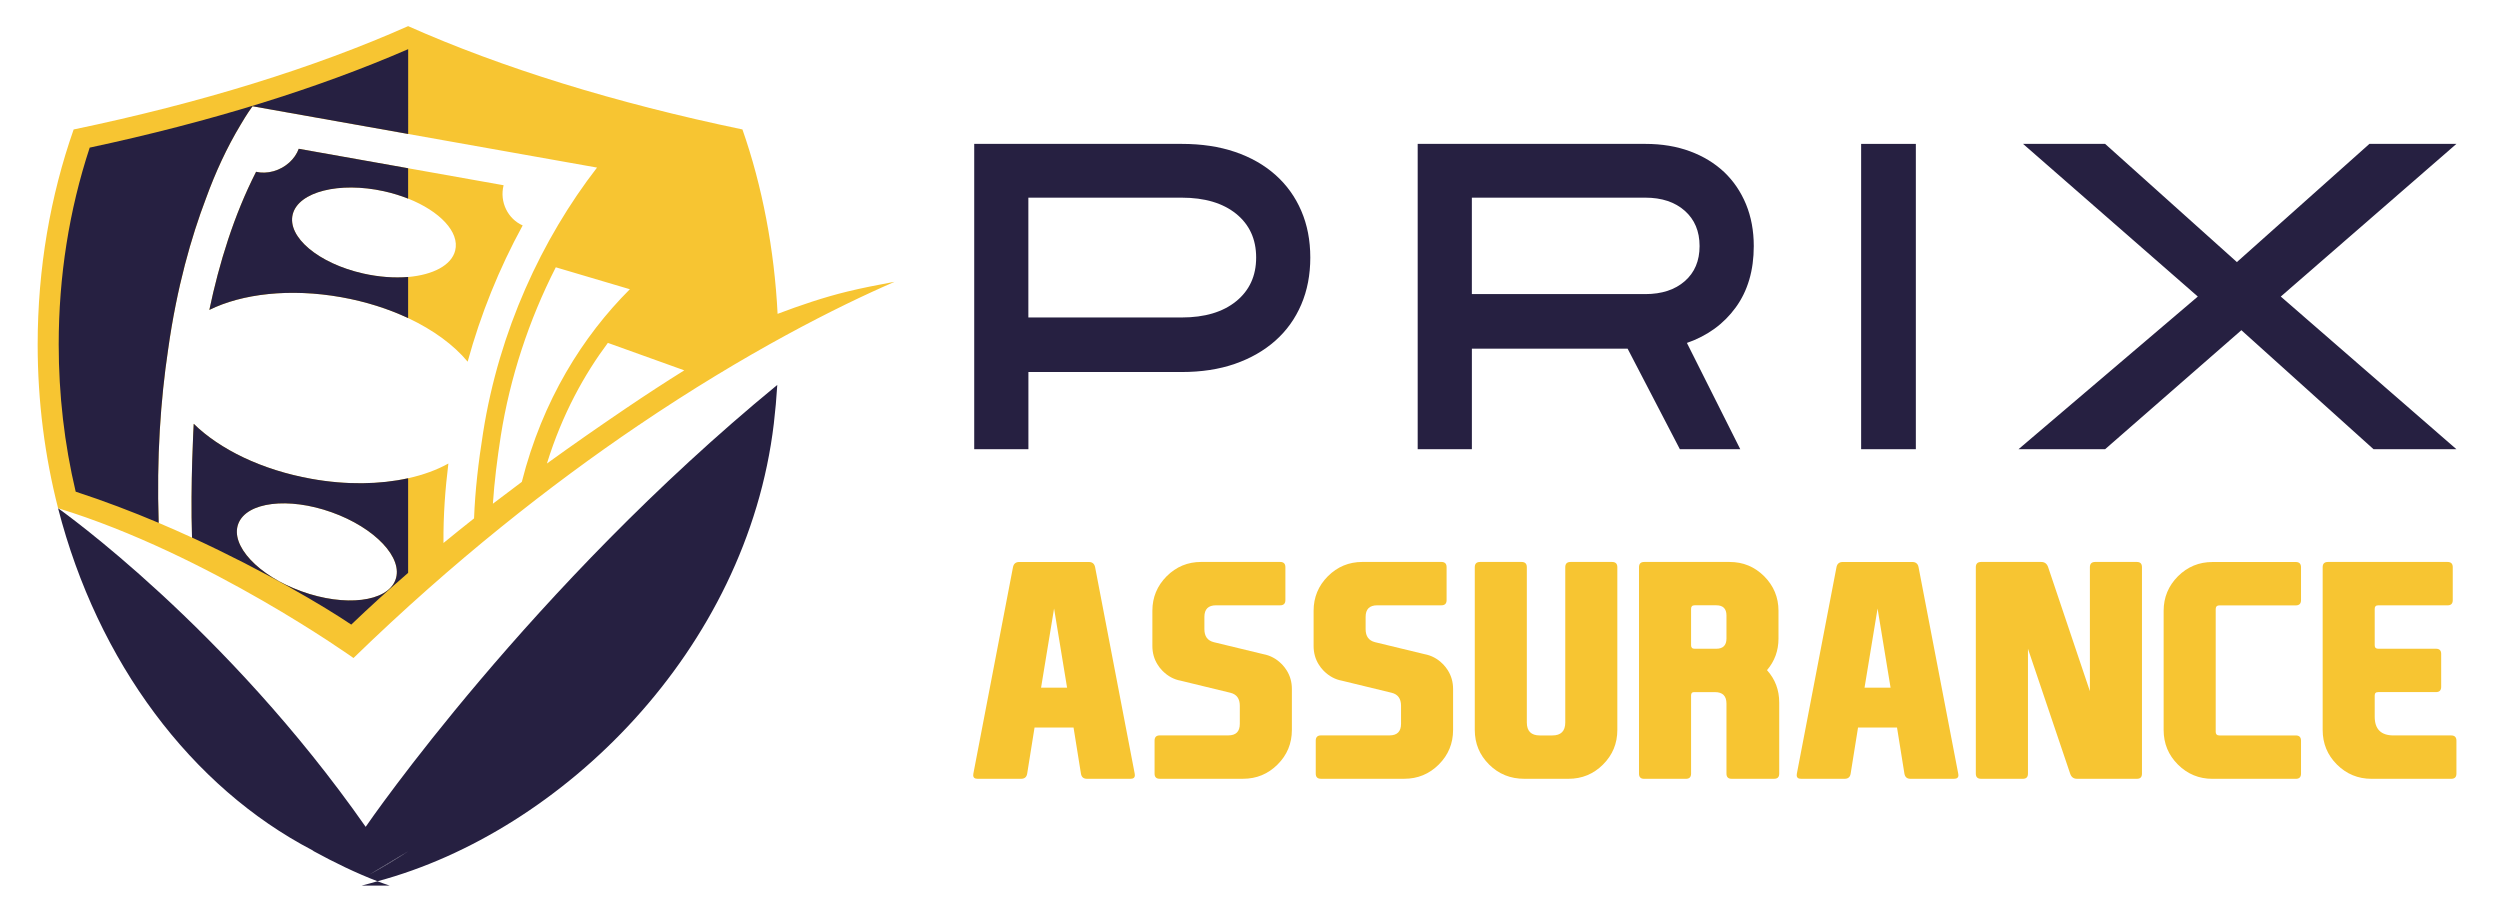
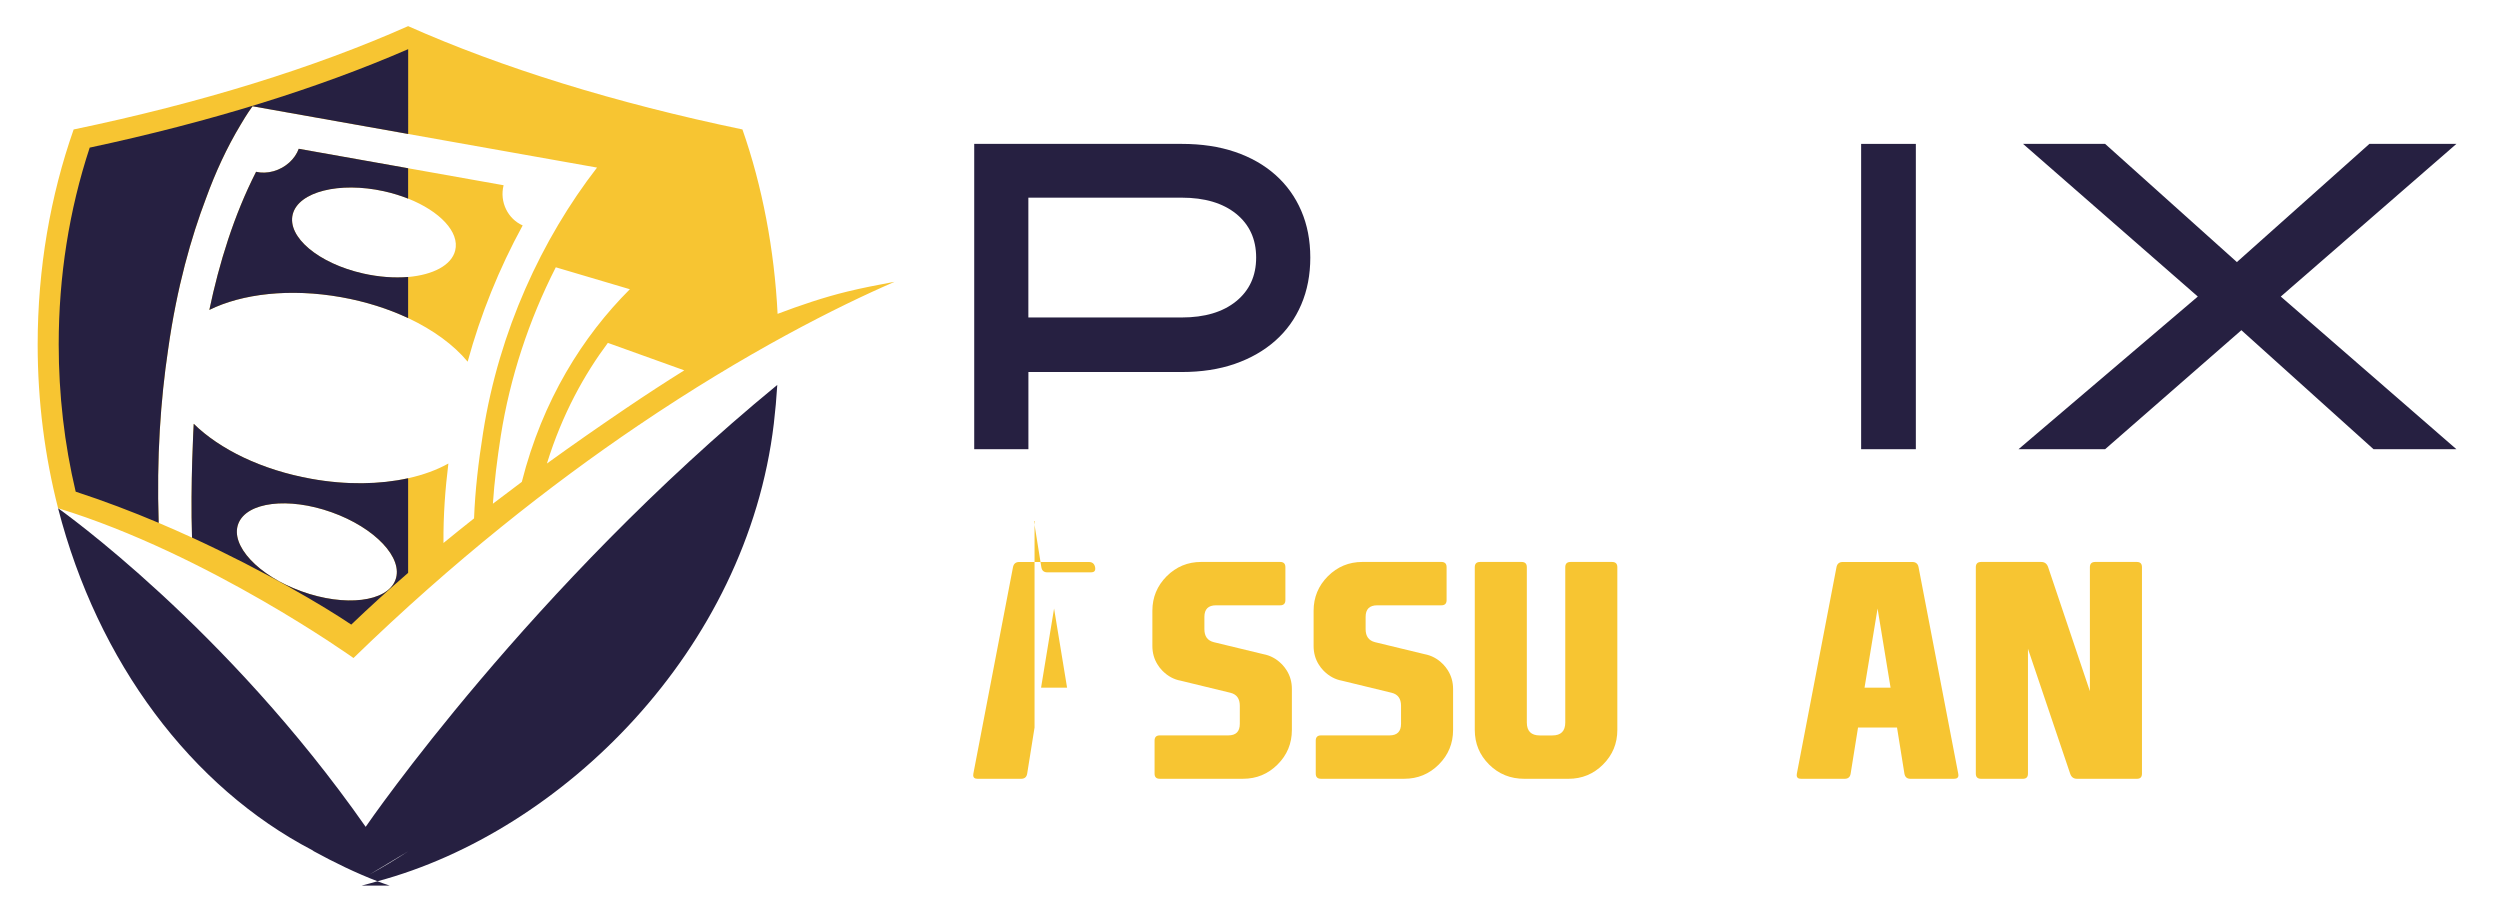
<svg xmlns="http://www.w3.org/2000/svg" version="1.1" id="Calque_1" x="0px" y="0px" width="105.875px" height="38.246px" viewBox="0 0 105.875 38.246" enable-background="new 0 0 105.875 38.246" xml:space="preserve">
  <path fill="#F7C532" d="M21.325,7.855c0.001-0.004,0.002-0.007,0.002-0.01l-4.043-0.72l-4.632-0.824  c-0.157,0.431-0.554,0.805-1.067,0.95c-0.258,0.073-0.513,0.078-0.74,0.025c-0.939,1.841-1.564,3.874-1.979,5.849  c1.385-0.686,3.413-0.925,5.585-0.539c1.036,0.185,1.996,0.492,2.833,0.885c1.067,0.501,1.938,1.142,2.521,1.846  c0.547-1.998,1.332-3.945,2.33-5.77C21.508,9.271,21.152,8.554,21.325,7.855z M19.277,10.611c-0.156,0.626-0.941,1.028-1.993,1.12  c-0.574,0.049-1.228,0.005-1.9-0.146c-1.896-0.426-3.23-1.548-2.987-2.508c0.242-0.957,1.969-1.396,3.864-0.979  c0.363,0.081,0.707,0.187,1.023,0.313C18.625,8.943,19.474,9.829,19.277,10.611z M21.325,7.855c0.001-0.004,0.002-0.007,0.002-0.01  l-4.043-0.72l-4.632-0.824c-0.157,0.431-0.554,0.805-1.067,0.95c-0.258,0.073-0.513,0.078-0.74,0.025  c-0.939,1.841-1.564,3.874-1.979,5.849c1.385-0.686,3.413-0.925,5.585-0.539c1.036,0.185,1.996,0.492,2.833,0.885  c1.067,0.501,1.938,1.142,2.521,1.846c0.547-1.998,1.332-3.945,2.33-5.77C21.508,9.271,21.152,8.554,21.325,7.855z M19.277,10.611  c-0.156,0.626-0.941,1.028-1.993,1.12c-0.574,0.049-1.228,0.005-1.9-0.146c-1.896-0.426-3.23-1.548-2.987-2.508  c0.242-0.957,1.969-1.396,3.864-0.979c0.363,0.081,0.707,0.187,1.023,0.313C18.625,8.943,19.474,9.829,19.277,10.611z M37.73,11.963  c-0.622,0.117-1.201,0.228-1.844,0.384c-1.012,0.247-2.004,0.585-2.955,0.945c-0.134-2.713-0.652-5.427-1.489-7.81  c-5.393-1.123-10.188-2.61-14.158-4.375C13.31,2.872,8.511,4.359,3.119,5.483c-0.982,2.798-1.524,5.876-1.524,9.107  c0,2.414,0.304,4.741,0.865,6.933c6.354,1.945,12.51,6.344,12.51,6.344c4.248-4.125,8.375-7.354,12.032-9.831  c4.625-3.132,8.492-5.065,10.883-6.101C37.833,11.944,37.782,11.955,37.73,11.963z M16.746,24.563  c-0.352,0.931-2.137,1.146-3.978,0.479c-1.833-0.662-3.027-1.942-2.676-2.862c0.352-0.921,2.116-1.14,3.949-0.487  C15.883,22.349,17.098,23.636,16.746,24.563z M20.076,21.954c-0.434,0.342-0.865,0.69-1.295,1.042  c-0.01-1.188,0.077-2.303,0.208-3.366c-0.485,0.271-1.063,0.481-1.705,0.624c-1.192,0.263-2.609,0.293-4.095,0.025  c-2.101-0.374-3.887-1.252-4.985-2.33c0,0-0.146,2.561-0.072,4.818c-0.459-0.212-0.931-0.418-1.412-0.623  c-0.092-2.77,0.082-5.216,0.399-7.338c0.369-2.637,0.985-4.776,1.604-6.404c0.396-1.091,0.879-2.144,1.47-3.125  c0.255-0.434,0.433-0.684,0.48-0.747c0.013-0.019,0.02-0.029,0.02-0.029l0.014,0.002l6.579,1.171l7.998,1.423  c-2.336,3.022-4.148,6.917-4.826,11.231C20.259,19.582,20.121,20.775,20.076,21.954z M20.874,21.332  c0.063-0.938,0.181-1.882,0.334-2.87c0.389-2.466,1.188-4.902,2.33-7.142l3.137,0.929c-1.989,1.986-3.698,4.694-4.576,8.159  C21.688,20.714,21.28,21.021,20.874,21.332z M26.502,17.297c-1.125,0.762-2.239,1.537-3.34,2.333  c0.652-2.104,1.596-3.789,2.581-5.109l3.236,1.163C28.184,16.18,27.357,16.718,26.502,17.297z M21.325,7.855  c0.001-0.004,0.002-0.007,0.002-0.01l-4.043-0.72l-4.632-0.824c-0.157,0.431-0.554,0.805-1.067,0.95  c-0.258,0.073-0.513,0.078-0.74,0.025c-0.939,1.841-1.564,3.874-1.979,5.849c1.385-0.686,3.413-0.925,5.585-0.539  c1.036,0.185,1.996,0.492,2.833,0.885c1.067,0.501,1.938,1.142,2.521,1.846c0.547-1.998,1.332-3.945,2.33-5.77  C21.508,9.271,21.152,8.554,21.325,7.855z M19.277,10.611c-0.156,0.626-0.941,1.028-1.993,1.12c-0.574,0.049-1.228,0.005-1.9-0.146  c-1.896-0.426-3.23-1.548-2.987-2.508c0.242-0.957,1.969-1.396,3.864-0.979c0.363,0.081,0.707,0.187,1.023,0.313  C18.625,8.943,19.474,9.829,19.277,10.611z M21.325,7.855c0.001-0.004,0.002-0.007,0.002-0.01l-4.043-0.72l-4.632-0.824  c-0.157,0.431-0.554,0.805-1.067,0.95c-0.258,0.073-0.513,0.078-0.74,0.025c-0.939,1.841-1.564,3.874-1.979,5.849  c1.385-0.686,3.413-0.925,5.585-0.539c1.036,0.185,1.996,0.492,2.833,0.885c1.067,0.501,1.938,1.142,2.521,1.846  c0.547-1.998,1.332-3.945,2.33-5.77C21.508,9.271,21.152,8.554,21.325,7.855z M19.277,10.611c-0.156,0.626-0.941,1.028-1.993,1.12  c-0.574,0.049-1.228,0.005-1.9-0.146c-1.896-0.426-3.23-1.548-2.987-2.508c0.242-0.957,1.969-1.396,3.864-0.979  c0.363,0.081,0.707,0.187,1.023,0.313C18.625,8.943,19.474,9.829,19.277,10.611z M21.325,7.855c0.001-0.004,0.002-0.007,0.002-0.01  l-4.043-0.72l-4.632-0.824c-0.157,0.431-0.554,0.805-1.067,0.95c-0.258,0.073-0.513,0.078-0.74,0.025  c-0.939,1.841-1.564,3.874-1.979,5.849c1.385-0.686,3.413-0.925,5.585-0.539c1.036,0.185,1.996,0.492,2.833,0.885  c1.067,0.501,1.938,1.142,2.521,1.846c0.547-1.998,1.332-3.945,2.33-5.77C21.508,9.271,21.152,8.554,21.325,7.855z M19.277,10.611  c-0.156,0.626-0.941,1.028-1.993,1.12c-0.574,0.049-1.228,0.005-1.9-0.146c-1.896-0.426-3.23-1.548-2.987-2.508  c0.242-0.957,1.969-1.396,3.864-0.979c0.363,0.081,0.707,0.187,1.023,0.313C18.625,8.943,19.474,9.829,19.277,10.611z" />
  <path fill="#262041" d="M3.799,6.252C2.927,8.9,2.486,11.703,2.486,14.59c0,2.121,0.241,4.215,0.719,6.232  c1.2,0.392,2.384,0.842,3.515,1.321c-0.092-2.77,0.082-5.216,0.399-7.338c0.369-2.637,0.985-4.776,1.604-6.404  c0.396-1.091,0.879-2.144,1.47-3.125c0.255-0.434,0.433-0.684,0.48-0.747c0.013-0.019,0.02-0.029,0.02-0.029l0.014,0.002  l6.579,1.171V2.082C13.418,3.761,8.886,5.162,3.799,6.252z M16.261,8.099c0.363,0.081,0.707,0.187,1.023,0.313V7.125l-4.632-0.824  c-0.157,0.431-0.554,0.805-1.067,0.95c-0.258,0.073-0.513,0.078-0.74,0.025c-0.939,1.841-1.564,3.874-1.979,5.849  c1.385-0.686,3.413-0.925,5.585-0.539c1.036,0.185,1.996,0.492,2.833,0.885v-1.742c-0.574,0.049-1.228,0.005-1.9-0.146  c-1.896-0.426-3.23-1.548-2.987-2.508C12.639,8.121,14.366,7.682,16.261,8.099z M13.189,20.278c-2.101-0.374-3.887-1.252-4.985-2.33  c0,0-0.146,2.561-0.072,4.818c3.091,1.421,5.624,2.93,6.743,3.686c0.792-0.759,1.595-1.485,2.409-2.191v-4.007  C16.093,20.516,14.675,20.546,13.189,20.278z M16.746,24.563c-0.352,0.931-2.137,1.146-3.978,0.479  c-1.833-0.662-3.027-1.942-2.676-2.862c0.352-0.921,2.116-1.14,3.949-0.487C15.883,22.349,17.098,23.636,16.746,24.563z" />
  <g>
    <g>
      <g>
        <g>
          <path fill="#262041" d="M15.487,35.016c0,0-0.001,0-0.001,0C9.572,26.562,2.569,21.602,2.46,21.525      c1.675,6.517,5.647,11.812,10.771,14.483l0.058,0.042c0.861,0.472,1.787,0.922,2.698,1.271      c7.82-2.096,15.646-9.786,16.785-19.383c0.063-0.54,0.113-1.086,0.146-1.637C22.471,24.876,15.615,34.827,15.487,35.016z       M15.638,37.042C15.638,37.042,15.638,37.042,15.638,37.042l1.646-0.988C16.754,36.4,16.205,36.73,15.638,37.042z" />
        </g>
      </g>
      <g>
-         <path fill="#262041" d="M15.638,37.042c0.567-0.312,1.116-0.642,1.646-0.988L15.638,37.042     C15.638,37.042,15.638,37.042,15.638,37.042z" />
-       </g>
+         </g>
      <path fill="#262041" d="M15.622,37.505c0.092,0,0.199,0,0.314,0c0.181,0,0.378,0,0.568,0c-0.172-0.058-0.342-0.114-0.518-0.183    c-0.224,0.058-0.448,0.132-0.671,0.183C15.315,37.505,15.437,37.505,15.622,37.505z" />
      <path fill="#262041" d="M15.622,37.505c-0.185,0-0.307,0-0.307,0C15.314,37.505,15.437,37.505,15.622,37.505z" />
      <path fill="#262041" d="M16.504,37.505L16.504,37.505c-0.19,0-0.387,0-0.568,0C16.117,37.505,16.314,37.505,16.504,37.505z" />
    </g>
  </g>
  <g>
    <g>
      <path fill="#262041" d="M43.552,19.023h-2.294V6.094h8.794c0.834,0,1.584,0.113,2.25,0.339c0.667,0.227,1.236,0.551,1.712,0.973    c0.475,0.423,0.84,0.93,1.094,1.521c0.255,0.59,0.383,1.251,0.383,1.981c0,0.729-0.127,1.394-0.383,1.99    c-0.255,0.597-0.62,1.106-1.096,1.529c-0.476,0.422-1.048,0.75-1.714,0.982c-0.667,0.232-1.419,0.346-2.254,0.346h-6.491V19.023z     M43.552,13.445h6.493c0.975,0,1.744-0.229,2.307-0.687c0.563-0.458,0.846-1.075,0.846-1.851s-0.282-1.394-0.846-1.852    C51.789,8.6,51.02,8.371,50.044,8.371h-6.493V13.445z" />
-       <path fill="#262041" d="M62.333,19.023h-2.294V6.094h9.646c0.694,0,1.323,0.105,1.885,0.313c0.563,0.208,1.042,0.501,1.444,0.877    c0.398,0.377,0.708,0.832,0.929,1.365c0.219,0.533,0.329,1.124,0.329,1.772c0,1.031-0.254,1.898-0.764,2.599    c-0.51,0.702-1.2,1.202-2.068,1.503l2.26,4.501h-2.558l-2.213-4.258h-6.595V19.023z M62.333,12.455h7.346    c0.695,0,1.255-0.183,1.672-0.548c0.417-0.365,0.626-0.86,0.626-1.486s-0.209-1.124-0.626-1.494    c-0.417-0.371-0.977-0.556-1.672-0.556h-7.346V12.455z" />
      <path fill="#262041" d="M104.029,6.094l-7.438,6.465l7.438,6.465h-3.51l-5.597-5.04l-5.771,5.04h-3.667l7.593-6.465l-7.401-6.465    h3.476l5.58,5.005l5.612-5.005H104.029z" />
    </g>
    <g>
-       <path fill="#F7C532" d="M43.813,30.811l-0.312,1.952c-0.025,0.148-0.111,0.219-0.258,0.219h-1.843    c-0.123,0-0.184-0.051-0.184-0.152c0-0.019,0.001-0.043,0.006-0.066l1.678-8.743c0.028-0.146,0.117-0.221,0.263-0.221h2.951    c0.147,0,0.234,0.075,0.264,0.221l1.677,8.743c0.005,0.023,0.006,0.048,0.006,0.066c0,0.102-0.061,0.152-0.183,0.152h-1.843    c-0.147,0-0.233-0.07-0.257-0.219l-0.313-1.952H43.813z M44.64,25.771l-0.551,3.353h1.102L44.64,25.771z" />
+       <path fill="#F7C532" d="M43.813,30.811l-0.312,1.952c-0.025,0.148-0.111,0.219-0.258,0.219h-1.843    c-0.123,0-0.184-0.051-0.184-0.152c0-0.019,0.001-0.043,0.006-0.066l1.678-8.743c0.028-0.146,0.117-0.221,0.263-0.221h2.951    c0.147,0,0.234,0.075,0.264,0.221c0.005,0.023,0.006,0.048,0.006,0.066c0,0.102-0.061,0.152-0.183,0.152h-1.843    c-0.147,0-0.233-0.07-0.257-0.219l-0.313-1.952H43.813z M44.64,25.771l-0.551,3.353h1.102L44.64,25.771z" />
      <path fill="#F7C532" d="M54.491,28.391c0.147,0.233,0.22,0.496,0.22,0.789v1.733c0,0.574-0.202,1.061-0.606,1.464    c-0.404,0.403-0.892,0.604-1.463,0.604h-3.527c-0.146,0-0.219-0.07-0.219-0.219v-1.396c0-0.147,0.073-0.222,0.219-0.222h2.902    c0.327,0,0.489-0.163,0.489-0.49v-0.765c0-0.301-0.132-0.485-0.398-0.55l-2.1-0.51c-0.29-0.053-0.544-0.189-0.765-0.409    c-0.008-0.007-0.018-0.018-0.03-0.031c-0.073-0.076-0.138-0.159-0.19-0.246c-0.146-0.231-0.22-0.494-0.22-0.788v-1.489    c0-0.569,0.202-1.057,0.606-1.463c0.405-0.403,0.893-0.605,1.463-0.605h3.343c0.146,0,0.221,0.075,0.221,0.221v1.396    c0,0.146-0.075,0.22-0.221,0.22h-2.719c-0.326,0-0.49,0.163-0.49,0.489v0.521c0,0.303,0.132,0.484,0.398,0.551l2.1,0.508    c0.29,0.055,0.544,0.189,0.766,0.41c0.008,0.008,0.018,0.019,0.03,0.029C54.375,28.224,54.438,28.305,54.491,28.391z" />
      <path fill="#F7C532" d="M61.318,28.391c0.146,0.233,0.22,0.496,0.22,0.789v1.733c0,0.574-0.202,1.061-0.605,1.464    c-0.405,0.403-0.892,0.604-1.463,0.604h-3.527c-0.147,0-0.221-0.07-0.221-0.219v-1.396c0-0.147,0.074-0.222,0.221-0.222h2.902    c0.325,0,0.489-0.163,0.489-0.49v-0.765c0-0.301-0.132-0.485-0.398-0.55l-2.1-0.51c-0.289-0.053-0.545-0.189-0.766-0.409    c-0.007-0.007-0.018-0.018-0.03-0.031c-0.074-0.076-0.137-0.159-0.19-0.246c-0.146-0.231-0.219-0.494-0.219-0.788v-1.489    c0-0.569,0.201-1.057,0.605-1.463c0.404-0.403,0.892-0.605,1.464-0.605h3.342c0.147,0,0.221,0.075,0.221,0.221v1.396    c0,0.146-0.073,0.22-0.221,0.22h-2.718c-0.326,0-0.49,0.163-0.49,0.489v0.521c0,0.303,0.133,0.484,0.398,0.551l2.099,0.508    c0.291,0.055,0.545,0.189,0.766,0.41c0.008,0.008,0.019,0.019,0.03,0.029C61.201,28.224,61.265,28.305,61.318,28.391z" />
      <path fill="#F7C532" d="M64.661,24.02v6.577c0,0.367,0.184,0.549,0.55,0.549h0.527c0.368,0,0.551-0.182,0.551-0.549V24.02    c0-0.146,0.073-0.221,0.221-0.221h1.762c0.148,0,0.222,0.075,0.222,0.221v6.894c0,0.574-0.202,1.061-0.606,1.464    c-0.403,0.403-0.892,0.604-1.463,0.604h-1.867c-0.592,0-1.089-0.201-1.494-0.604c-0.405-0.403-0.607-0.89-0.607-1.464V24.02    c0-0.146,0.074-0.221,0.221-0.221h1.763C64.587,23.799,64.661,23.874,64.661,24.02z" />
-       <path fill="#F7C532" d="M74.836,28.385c0.344,0.383,0.514,0.839,0.514,1.366v3.012c0,0.148-0.07,0.219-0.22,0.219h-1.794    c-0.146,0-0.22-0.07-0.22-0.219V29.8c0-0.327-0.162-0.489-0.489-0.489h-0.888c-0.082,0-0.122,0.046-0.122,0.145v3.308    c0,0.148-0.075,0.219-0.222,0.219h-1.764c-0.146,0-0.219-0.07-0.219-0.219V24.02c0-0.146,0.072-0.221,0.219-0.221h3.619    c0.571,0,1.057,0.202,1.463,0.605c0.403,0.406,0.606,0.894,0.606,1.463v1.176c0,0.511-0.162,0.957-0.484,1.335V28.385z     M71.617,25.783v1.543c0,0.098,0.048,0.148,0.148,0.148h0.921c0.285,0,0.43-0.146,0.43-0.432v-0.978c0-0.286-0.145-0.43-0.43-0.43    h-0.921C71.665,25.636,71.617,25.684,71.617,25.783z" />
      <path fill="#F7C532" d="M78.688,30.811l-0.313,1.952c-0.023,0.148-0.109,0.219-0.256,0.219h-1.845    c-0.122,0-0.183-0.051-0.183-0.152c0-0.019,0.002-0.043,0.006-0.066l1.678-8.743c0.028-0.146,0.117-0.221,0.263-0.221h2.951    c0.146,0,0.235,0.075,0.262,0.221l1.68,8.743c0.004,0.023,0.008,0.048,0.008,0.066c0,0.102-0.064,0.152-0.186,0.152h-1.843    c-0.147,0-0.231-0.07-0.258-0.219l-0.313-1.952H78.688z M79.515,25.771l-0.552,3.353h1.103L79.515,25.771z" />
      <path fill="#F7C532" d="M88.507,29.272V24.02c0-0.146,0.076-0.221,0.22-0.221h1.771c0.145,0,0.214,0.075,0.214,0.221v8.743    c0,0.148-0.069,0.219-0.214,0.219h-2.534c-0.147,0-0.243-0.07-0.293-0.219l-1.787-5.288v5.288c0,0.148-0.072,0.219-0.216,0.219    h-1.769c-0.147,0-0.223-0.07-0.223-0.219V24.02c0-0.146,0.075-0.221,0.223-0.221h2.547c0.147,0,0.244,0.075,0.293,0.221    L88.507,29.272z" />
-       <path fill="#F7C532" d="M93.835,31c0.004,0.099,0.054,0.146,0.152,0.146h3.24c0.146,0,0.221,0.074,0.221,0.222v1.396    c0,0.148-0.075,0.219-0.221,0.219h-3.529c-0.57,0-1.058-0.201-1.463-0.604c-0.403-0.403-0.605-0.89-0.605-1.464v-5.046    c0-0.569,0.202-1.057,0.605-1.463c0.405-0.403,0.893-0.605,1.463-0.605h3.529c0.146,0,0.221,0.075,0.221,0.221v1.396    c0,0.146-0.075,0.22-0.221,0.22h-3.24c-0.099,0-0.148,0.048-0.152,0.147V31z" />
-       <path fill="#F7C532" d="M98.365,30.913V24.02c0-0.146,0.073-0.221,0.221-0.221h5.07c0.146,0,0.218,0.075,0.218,0.221v1.396    c0,0.146-0.071,0.22-0.218,0.22h-2.94c-0.1,0-0.147,0.048-0.147,0.147v1.543c0,0.098,0.048,0.148,0.147,0.148h2.448    c0.146,0,0.22,0.072,0.22,0.218v1.396c0,0.146-0.073,0.222-0.22,0.222h-2.448c-0.1,0-0.147,0.046-0.147,0.145v0.896    c0,0.529,0.267,0.794,0.797,0.794h2.441c0.147,0,0.223,0.074,0.223,0.222v1.396c0,0.148-0.075,0.219-0.223,0.219h-3.374    c-0.569,0-1.057-0.201-1.464-0.604C98.565,31.974,98.365,31.487,98.365,30.913z" />
    </g>
    <rect x="78.819" y="6.094" fill="#262041" width="2.317" height="12.93" />
  </g>
</svg>